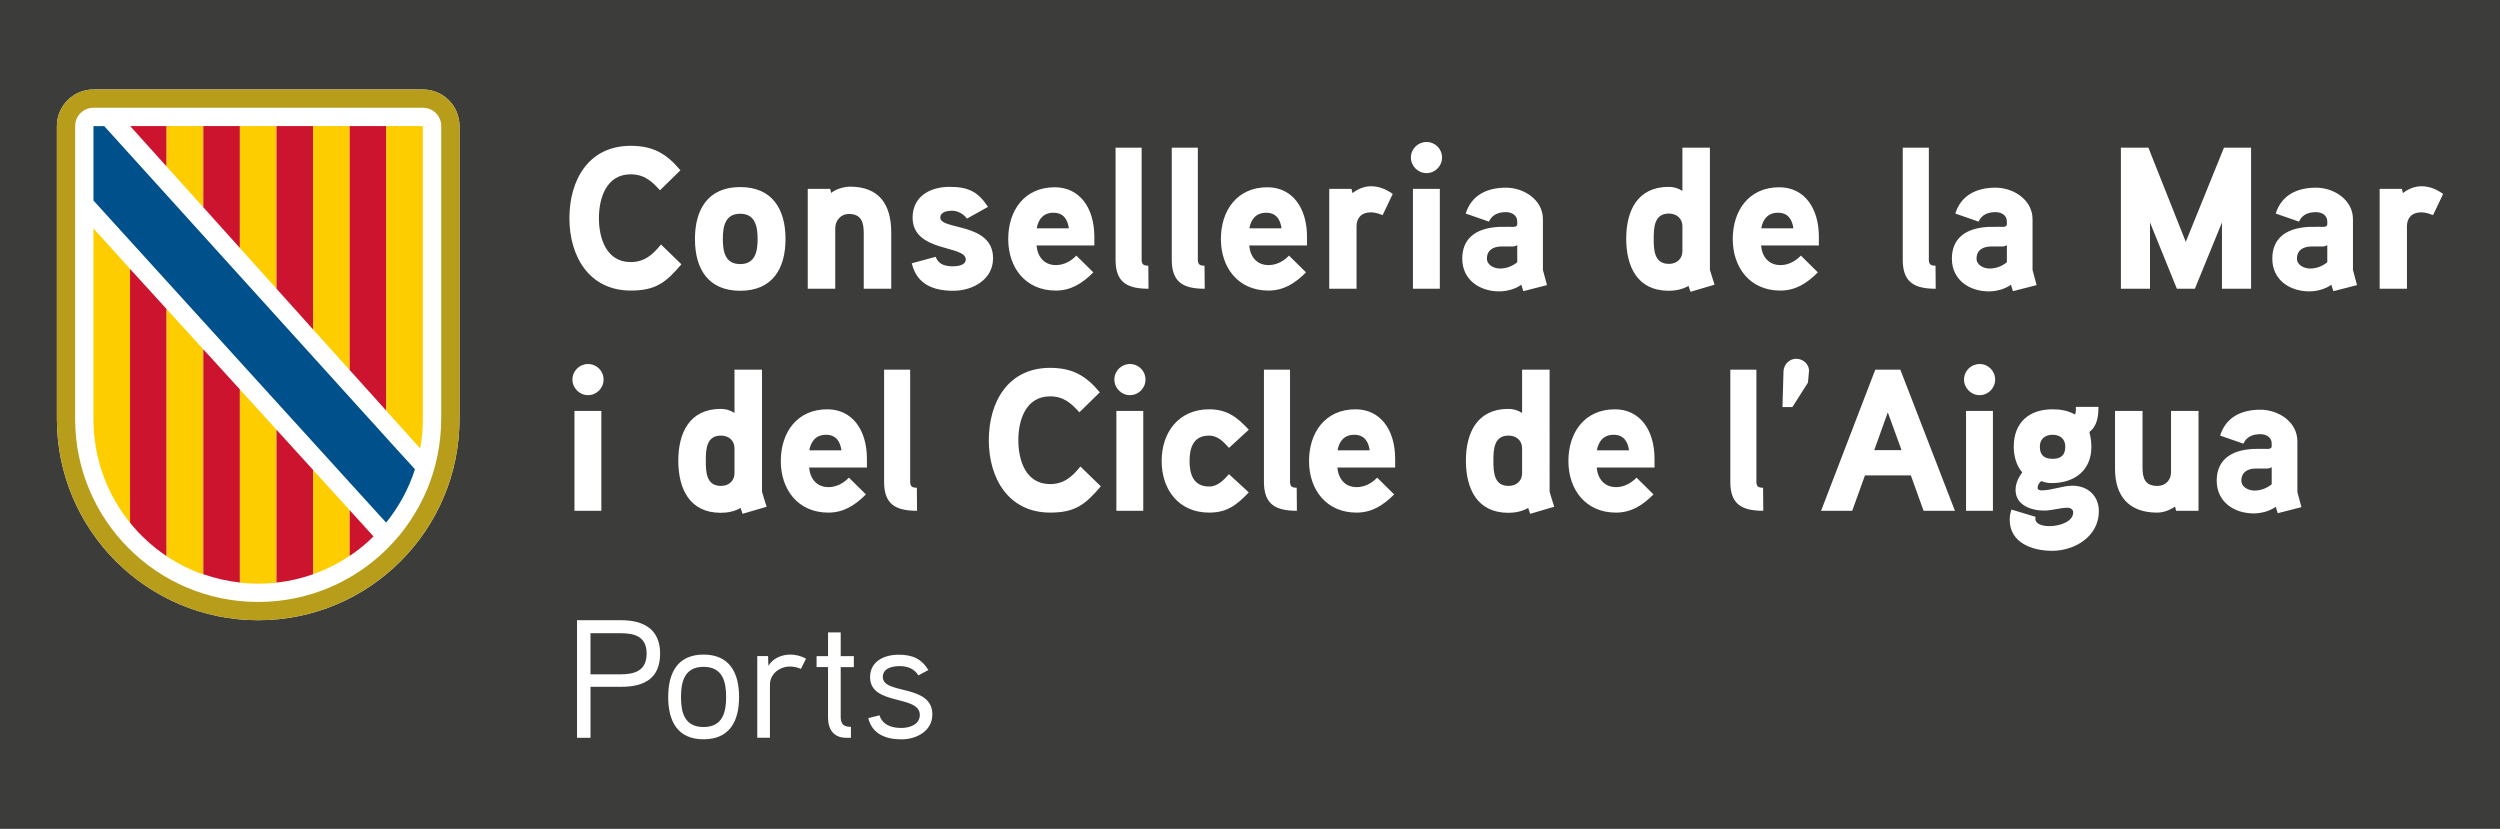
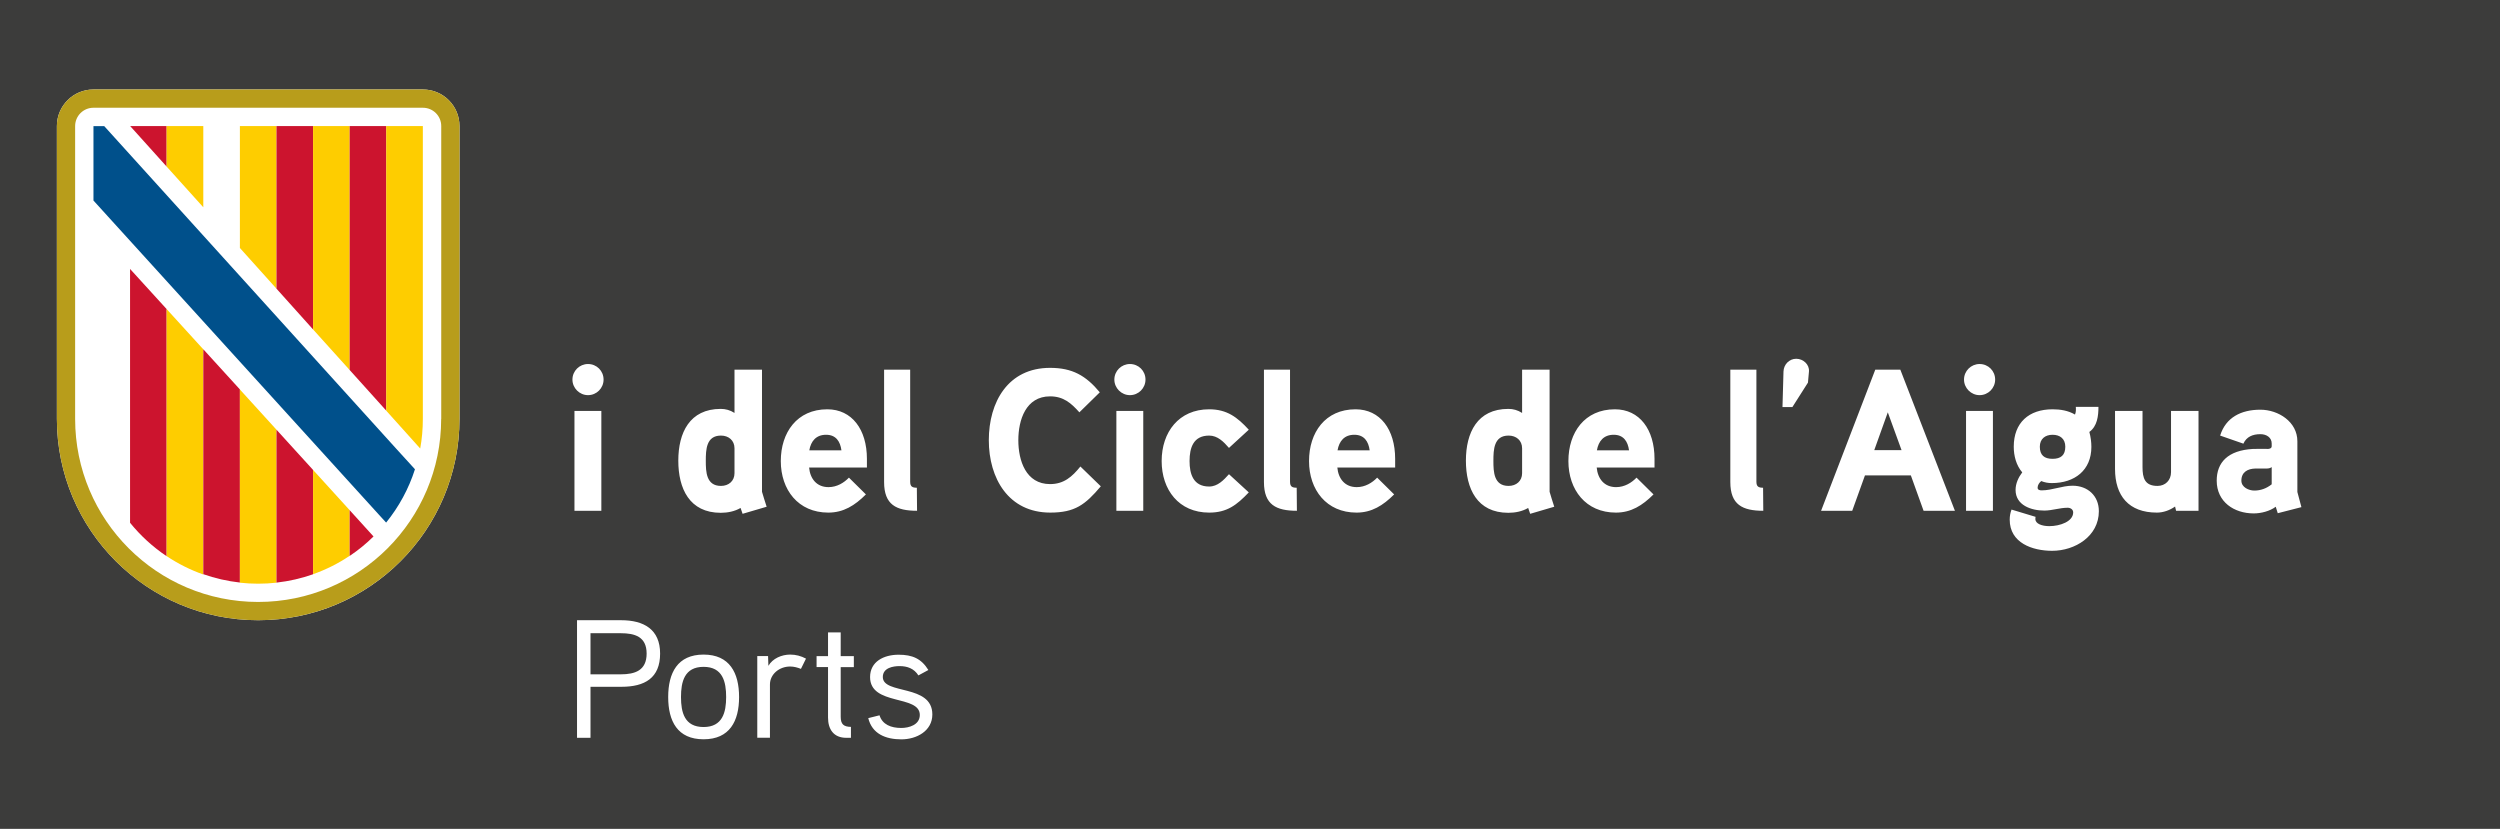
<svg xmlns="http://www.w3.org/2000/svg" version="1.1" id="Capa_1" x="0px" y="0px" viewBox="0 0 371 123" style="enable-background:new 0 0 371 123;" xml:space="preserve">
  <style type="text/css">
	.st0{fill:#B89D1B;}
	.st1{fill:#CC142E;}
	.st2{fill:#FECD00;}
	.st3{fill:#FFFFFF;}
	.st4{fill:#00508B;}
	.st5{fill:#3C3C3B;}
</style>
  <rect y="0" class="st5" width="371" height="123" />
  <polygon class="st3" points="62.8,50.64 62.87,50.59 62.8,50.51 " />
  <g>
    <g>
      <path class="st3" d="M62.76,13.28H13.87c-3,0-5.43,2.43-5.43,5.43v43.45c0,16.5,13.38,29.88,29.88,29.88    c16.5,0,29.87-13.38,29.87-29.88V18.71C68.19,15.71,65.76,13.28,62.76,13.28" />
      <path class="st0" d="M62.76,13.28H13.87c-3,0-5.43,2.43-5.43,5.43v43.45c0,16.5,13.37,29.88,29.87,29.88    c16.5,0,29.88-13.38,29.88-29.88V18.71C68.19,15.71,65.76,13.28,62.76,13.28 M65.47,62.17c0,15-12.16,27.16-27.16,27.16    c-15,0-27.16-12.16-27.16-27.16V18.71c0-1.5,1.21-2.72,2.72-2.72h48.89c1.5,0,2.72,1.21,2.72,2.72V62.17z" />
      <polygon class="st1" points="24.73,18.71 19.32,18.71 24.73,24.72   " />
      <polygon class="st2" points="24.73,24.15 24.73,18.71 30.17,18.71 30.17,30.76 24.73,24.72   " />
-       <polygon class="st1" points="30.17,18.71 35.6,18.71 35.6,36.8 30.17,30.76   " />
      <polygon class="st2" points="35.6,18.71 41.03,18.71 41.03,42.84 35.6,36.8   " />
      <polygon class="st1" points="41.03,18.71 46.46,18.71 46.46,48.89 41.03,42.84   " />
      <polygon class="st2" points="46.46,47.23 46.46,18.71 51.89,18.71 51.89,51.3 51.89,54.91 46.46,48.89   " />
      <polygon class="st1" points="51.89,18.71 57.33,18.71 57.33,60.95 51.89,54.91   " />
      <path class="st2" d="M57.32,60.95V18.71h5.43v43.46c0,1.5-0.13,2.96-0.39,4.39L57.32,60.95z" />
-       <path class="st2" d="M13.87,62.21c0,5.82,2.03,11.17,5.43,15.37V39.91l-5.43-6.01V62.21z" />
      <path class="st1" d="M19.3,39.91v37.67c1.55,1.91,3.38,3.59,5.43,4.96V45.87L19.3,39.91z" />
      <path class="st2" d="M24.73,45.87v36.66c1.68,1.12,3.5,2.04,5.43,2.72V51.83L24.73,45.87z" />
      <path class="st1" d="M30.17,85.21c1.73,0.61,3.55,1.03,5.43,1.24V57.79l-5.43-5.96V85.21z" />
      <path class="st2" d="M35.6,82.54v3.93c0.89,0.1,1.8,0.15,2.71,0.15c0.92,0,1.82-0.05,2.72-0.15v-22.7l-5.43-5.97V82.54z" />
      <path class="st1" d="M46.46,69.74l-5.43-5.97v22.69c1.88-0.21,3.7-0.63,5.43-1.24V69.74z" />
      <path class="st2" d="M46.46,85.21c1.93-0.68,3.76-1.6,5.43-2.73v-6.77l-5.43-5.97V85.21z" />
      <path class="st1" d="M51.89,75.71v6.79c1.27-0.85,2.46-1.82,3.54-2.89L51.89,75.71z" />
      <path class="st4" d="M57.32,77.53c1.87-2.32,3.33-4.98,4.26-7.89l-2.87-3.15L15.47,18.72l-1.6,0v11.04    c0,0,42.34,46.61,42.35,46.61l1.08,1.18L57.32,77.53z" />
    </g>
    <g>
      <path class="st3" d="M337.12,71.87c-0.75,0.6-1.62,0.93-2.58,0.93c-0.81,0-1.92-0.48-1.92-1.47c0-1.29,0.96-1.77,2.07-1.8h1.68    c0.3,0,0.54-0.06,0.75-0.21V71.87z M340.93,73.01v-7.53c0-2.88-2.82-4.68-5.49-4.68c-2.85,0-5.13,1.14-5.97,3.84l3.45,1.2    c0.45-1.02,1.38-1.41,2.52-1.41c0.93,0,1.68,0.51,1.68,1.38v0.42c0,0.18-0.12,0.36-0.51,0.39c0,0-1.26-0.03-2.25,0    c-3.75,0.21-5.4,2.01-5.4,4.71c0,3.15,2.58,4.86,5.49,4.86c1.08,0,2.4-0.33,3.27-0.99l0.3,0.96l3.51-0.9L340.93,73.01z     M326.26,60.98h-4.08v9.09c0,1.2-0.84,2.04-2.01,2.04c-1.89,0-2.22-1.17-2.22-2.79v-8.34h-4.08v8.61c0,3.99,2.04,6.48,6.21,6.48    c0.93,0,1.89-0.33,2.7-0.9l0.15,0.63h3.33V60.98z M306.49,66.29c0,1.26-0.66,1.8-1.89,1.8c-1.23,0-1.89-0.54-1.89-1.8    c0-1.17,0.81-1.77,1.89-1.77C305.71,64.52,306.49,65.12,306.49,66.29 M310.36,66.32c0-0.69-0.09-1.44-0.3-2.22    c1.17-0.84,1.35-2.37,1.35-3.72h-3.36c0.03,0.39,0.03,0.78-0.12,1.14c-1.02-0.6-2.19-0.78-3.33-0.78c-3.51,0-5.76,1.98-5.76,5.55    c0,1.35,0.36,2.76,1.26,3.81c-0.57,0.75-0.99,1.65-0.99,2.61c0,2.28,2.34,3.06,4.26,3.06c1.17,0,2.28-0.42,3.48-0.42    c0.39,0,0.81,0.24,0.81,0.69c0,1.35-1.95,2.04-3.54,2.04c-1.11,0-2.07-0.36-2.07-1.05c0-0.12,0-0.21,0.03-0.33l-3.57-1.08    c-0.18,0.48-0.27,0.99-0.27,1.5c0,3.45,3.36,4.62,6.3,4.62c3.39,0,6.93-2.16,6.93-5.88c0-2.28-1.65-3.78-3.9-3.78    c-1.56,0-3.03,0.69-4.59,0.69c-0.27,0-0.6-0.06-0.6-0.39c0-0.39,0.24-0.75,0.54-0.99c0.51,0.21,1.02,0.3,1.56,0.3    C307.9,71.69,310.36,69.77,310.36,66.32 M295.75,60.98h-3.99V75.8h3.99V60.98z M296.08,56.33c0-1.29-1.02-2.31-2.31-2.31    c-1.26,0-2.31,1.02-2.31,2.31c0,1.26,1.05,2.31,2.31,2.31C295.06,58.64,296.08,57.59,296.08,56.33 M278.14,66.8l2.01-5.61    l2.04,5.61H278.14z M282.01,54.86h-3.72l-8.04,20.94h4.62l1.89-5.25h6.81l1.89,5.25h4.65L282.01,54.86z M268.45,55.13    c0.09-1.02-0.84-1.89-1.89-1.89s-1.86,0.87-1.89,1.89l-0.15,5.28h1.47l2.31-3.63L268.45,55.13z M261.64,72.38    c-0.69,0-0.99-0.18-0.99-0.9V54.86h-3.87v16.68c0,3.36,1.8,4.26,4.89,4.26L261.64,72.38z M236.98,66.83    c0.24-1.38,1.02-2.31,2.49-2.31s2.1,0.99,2.28,2.31H236.98z M245.53,68.09c0-4.35-2.22-7.35-5.88-7.35c-4.5,0-6.9,3.45-6.9,7.68    c0,4.26,2.58,7.65,7.05,7.65c2.25,0,3.93-1.05,5.58-2.7l-2.52-2.49c-0.72,0.75-1.77,1.41-3.03,1.41c-1.77,0-2.73-1.26-2.88-2.91    h8.58V68.09z M225.88,70.22c0,1.17-0.87,1.89-2.01,1.89c-2.19,0-2.25-2.1-2.25-3.72c0-1.65,0.06-3.75,2.25-3.75    c1.14,0,2.01,0.72,2.01,1.89V70.22z M230.65,75.2c-0.06-0.21-0.69-2.13-0.69-2.22V54.86h-4.08v6.42c-0.66-0.42-1.32-0.6-2.04-0.6    c-4.62,0-6.3,3.54-6.3,7.68c0,4.14,1.65,7.74,6.3,7.74c1.02,0,2.07-0.21,2.94-0.72l0.3,0.87L230.65,75.2z M198.49,66.83    c0.24-1.38,1.02-2.31,2.49-2.31s2.1,0.99,2.28,2.31H198.49z M207.04,68.09c0-4.35-2.22-7.35-5.88-7.35c-4.5,0-6.9,3.45-6.9,7.68    c0,4.26,2.58,7.65,7.05,7.65c2.25,0,3.93-1.05,5.58-2.7l-2.52-2.49c-0.72,0.75-1.77,1.41-3.03,1.41c-1.77,0-2.73-1.26-2.88-2.91    h8.58V68.09z M192.43,72.38c-0.69,0-0.99-0.18-0.99-0.9V54.86h-3.87v16.68c0,3.36,1.8,4.26,4.89,4.26L192.43,72.38z M185.32,63.77    c-1.71-1.86-3.24-3.03-5.88-3.03c-4.5,0-7.05,3.39-7.05,7.68c0,4.26,2.55,7.65,7.05,7.65c2.64,0,4.08-1.11,5.88-3l-2.94-2.7    c-0.78,0.87-1.68,1.83-2.94,1.83c-2.34,0-2.91-1.83-2.91-3.78c0-1.98,0.57-3.78,2.91-3.78c1.26,0,2.16,0.93,2.94,1.83    L185.32,63.77z M169.66,60.98h-3.99V75.8h3.99V60.98z M169.99,56.33c0-1.29-1.02-2.31-2.31-2.31c-1.26,0-2.31,1.02-2.31,2.31    c0,1.26,1.05,2.31,2.31,2.31C168.97,58.64,169.99,57.59,169.99,56.33 M160.33,69.23c-1.23,1.53-2.46,2.61-4.5,2.61    c-3.6,0-4.71-3.51-4.71-6.51s1.11-6.51,4.71-6.51c1.98,0,3.12,0.99,4.35,2.37l3.03-2.97c-2.07-2.49-4.08-3.63-7.38-3.63    c-6.24,0-9.09,5.07-9.09,10.74c0,5.64,2.91,10.74,9.12,10.74c3.66,0,5.19-1.17,7.5-3.9L160.33,69.23z M136.06,72.38    c-0.69,0-0.99-0.18-0.99-0.9V54.86h-3.87v16.68c0,3.36,1.8,4.26,4.89,4.26L136.06,72.38z M120.1,66.83    c0.24-1.38,1.02-2.31,2.49-2.31s2.1,0.99,2.28,2.31H120.1z M128.65,68.09c0-4.35-2.22-7.35-5.88-7.35c-4.5,0-6.9,3.45-6.9,7.68    c0,4.26,2.58,7.65,7.05,7.65c2.25,0,3.93-1.05,5.58-2.7l-2.52-2.49c-0.72,0.75-1.77,1.41-3.03,1.41c-1.77,0-2.73-1.26-2.88-2.91    h8.58V68.09z M109,70.22c0,1.17-0.87,1.89-2.01,1.89c-2.19,0-2.25-2.1-2.25-3.72c0-1.65,0.06-3.75,2.25-3.75    c1.14,0,2.01,0.72,2.01,1.89V70.22z M113.77,75.2c-0.06-0.21-0.69-2.13-0.69-2.22V54.86H109v6.42c-0.66-0.42-1.32-0.6-2.04-0.6    c-4.62,0-6.3,3.54-6.3,7.68c0,4.14,1.65,7.74,6.3,7.74c1.02,0,2.07-0.21,2.94-0.72l0.3,0.87L113.77,75.2z M89.24,60.98h-3.99V75.8    h3.99V60.98z M89.57,56.33c0-1.29-1.02-2.31-2.31-2.31c-1.26,0-2.31,1.02-2.31,2.31c0,1.26,1.05,2.31,2.31,2.31    C88.55,58.64,89.57,57.59,89.57,56.33" />
-       <path class="st3" d="M362.56,28.78c-1.05-0.75-2.07-1.14-3.24-1.14c-1.56,0-2.73,1.02-2.73,1.02l-0.15-0.63h-3.3v14.82h4.05v-9.27    c0-1.26,0.75-2.07,2.13-2.07c0.57,0,1.17,0.18,1.74,0.42L362.56,28.78z M345.37,38.92c-0.75,0.6-1.62,0.93-2.58,0.93    c-0.81,0-1.92-0.48-1.92-1.47c0-1.29,0.96-1.77,2.07-1.8h1.68c0.3,0,0.54-0.06,0.75-0.21V38.92z M349.18,40.06v-7.53    c0-2.88-2.82-4.68-5.49-4.68c-2.85,0-5.13,1.14-5.97,3.84l3.45,1.2c0.45-1.02,1.38-1.41,2.52-1.41c0.93,0,1.68,0.51,1.68,1.38    v0.42c0,0.18-0.12,0.36-0.51,0.39c0,0-1.26-0.03-2.25,0c-3.75,0.21-5.4,2.01-5.4,4.71c0,3.15,2.58,4.86,5.49,4.86    c1.08,0,2.4-0.33,3.27-0.99l0.3,0.96l3.51-0.9L349.18,40.06z M334.06,21.91h-4.02l-5.67,13.98l-5.55-13.98h-4.08v20.94h4.32v-9.84    l3.99,9.84h2.67l4.02-9.84v9.84h4.32V21.91z M297.82,38.92c-0.75,0.6-1.62,0.93-2.58,0.93c-0.81,0-1.92-0.48-1.92-1.47    c0-1.29,0.96-1.77,2.07-1.8h1.68c0.3,0,0.54-0.06,0.75-0.21V38.92z M301.63,40.06v-7.53c0-2.88-2.82-4.68-5.49-4.68    c-2.85,0-5.13,1.14-5.97,3.84l3.45,1.2c0.45-1.02,1.38-1.41,2.52-1.41c0.93,0,1.68,0.51,1.68,1.38v0.42    c0,0.18-0.12,0.36-0.51,0.39c0,0-1.26-0.03-2.25,0c-3.75,0.21-5.4,2.01-5.4,4.71c0,3.15,2.58,4.86,5.49,4.86    c1.08,0,2.4-0.33,3.27-0.99l0.3,0.96l3.51-0.9L301.63,40.06z M287.23,39.43c-0.69,0-0.99-0.18-0.99-0.9V21.91h-3.87v16.68    c0,3.36,1.8,4.26,4.89,4.26L287.23,39.43z M261.37,33.88c0.24-1.38,1.02-2.31,2.49-2.31s2.1,0.99,2.28,2.31H261.37z M269.92,35.14    c0-4.35-2.22-7.35-5.88-7.35c-4.5,0-6.9,3.45-6.9,7.68c0,4.26,2.58,7.65,7.05,7.65c2.25,0,3.93-1.05,5.58-2.7l-2.52-2.49    c-0.72,0.75-1.77,1.41-3.03,1.41c-1.77,0-2.73-1.26-2.88-2.91h8.58V35.14z M249.67,37.27c0,1.17-0.87,1.89-2.01,1.89    c-2.19,0-2.25-2.1-2.25-3.72c0-1.65,0.06-3.75,2.25-3.75c1.14,0,2.01,0.72,2.01,1.89V37.27z M254.44,42.25    c-0.06-0.21-0.69-2.13-0.69-2.22V21.91h-4.08v6.42c-0.66-0.42-1.32-0.6-2.04-0.6c-4.62,0-6.3,3.54-6.3,7.68    c0,4.14,1.65,7.74,6.3,7.74c1.02,0,2.07-0.21,2.94-0.72l0.3,0.87L254.44,42.25z M225.16,38.92c-0.75,0.6-1.62,0.93-2.58,0.93    c-0.81,0-1.92-0.48-1.92-1.47c0-1.29,0.96-1.77,2.07-1.8h1.68c0.3,0,0.54-0.06,0.75-0.21V38.92z M228.97,40.06v-7.53    c0-2.88-2.82-4.68-5.49-4.68c-2.85,0-5.13,1.14-5.97,3.84l3.45,1.2c0.45-1.02,1.38-1.41,2.52-1.41c0.93,0,1.68,0.51,1.68,1.38    v0.42c0,0.18-0.12,0.36-0.51,0.39c0,0-1.26-0.03-2.25,0c-3.75,0.21-5.4,2.01-5.4,4.71c0,3.15,2.58,4.86,5.49,4.86    c1.08,0,2.4-0.33,3.27-0.99l0.3,0.96l3.51-0.9L228.97,40.06z M213.67,28.03h-3.99v14.82h3.99V28.03z M214,23.38    c0-1.29-1.02-2.31-2.31-2.31c-1.26,0-2.31,1.02-2.31,2.31c0,1.26,1.05,2.31,2.31,2.31C212.98,25.69,214,24.64,214,23.38     M206.68,28.78c-1.05-0.75-2.07-1.14-3.24-1.14c-1.56,0-2.73,1.02-2.73,1.02l-0.15-0.63h-3.3v14.82h4.05v-9.27    c0-1.26,0.75-2.07,2.13-2.07c0.57,0,1.17,0.18,1.74,0.42L206.68,28.78z M185.41,33.88c0.24-1.38,1.02-2.31,2.49-2.31    s2.1,0.99,2.28,2.31H185.41z M193.96,35.14c0-4.35-2.22-7.35-5.88-7.35c-4.5,0-6.9,3.45-6.9,7.68c0,4.26,2.58,7.65,7.05,7.65    c2.25,0,3.93-1.05,5.58-2.7l-2.52-2.49c-0.72,0.75-1.77,1.41-3.03,1.41c-1.77,0-2.73-1.26-2.88-2.91h8.58V35.14z M178.75,39.43    c-0.69,0-0.99-0.18-0.99-0.9V21.91h-3.87v16.68c0,3.36,1.8,4.26,4.89,4.26L178.75,39.43z M170.41,39.43    c-0.69,0-0.99-0.18-0.99-0.9V21.91h-3.87v16.68c0,3.36,1.8,4.26,4.89,4.26L170.41,39.43z M153.85,33.88    c0.24-1.38,1.02-2.31,2.49-2.31c1.47,0,2.1,0.99,2.28,2.31H153.85z M162.4,35.14c0-4.35-2.22-7.35-5.88-7.35    c-4.5,0-6.9,3.45-6.9,7.68c0,4.26,2.58,7.65,7.05,7.65c2.25,0,3.93-1.05,5.58-2.7l-2.52-2.49c-0.72,0.75-1.77,1.41-3.03,1.41    c-1.77,0-2.73-1.26-2.88-2.91h8.58V35.14z M147.37,38.32c0-5.34-7.83-4.14-7.83-6.03c0-0.87,1.11-1.02,1.74-1.02    c0.87,0,1.71,0.48,2.22,1.17l3.12-1.74c-1.5-2.28-2.94-2.97-5.73-2.97c-2.85,0-5.46,1.41-5.46,4.56c0,5.19,7.89,4.05,7.89,6.21    c0,0.9-1.26,1.02-1.92,1.02c-1.53,0-2.19-0.51-2.55-1.41l-3.54,0.96c0.72,3.09,3.15,4.08,6.15,4.08    C144.31,43.15,147.37,41.53,147.37,38.32 M132.26,34.51c0-4.11-1.74-6.81-6.12-6.81c-0.96,0-2.13,0.39-2.79,0.93l-0.15-0.6h-3.33    v14.82h4.08v-8.97c0-1.17,0.84-2.13,2.01-2.13c1.86,0,2.22,1.23,2.22,2.85v8.25h4.08V34.51z M112.43,35.47    c0,1.86-0.36,3.72-2.58,3.72c-2.25,0-2.58-1.86-2.58-3.72c0-1.86,0.33-3.75,2.58-3.75C112.07,31.72,112.43,33.61,112.43,35.47     M116.57,35.47c0-4.41-1.95-7.71-6.72-7.71c-4.77,0-6.72,3.3-6.72,7.71c0,4.41,1.95,7.68,6.72,7.68    C114.62,43.15,116.57,39.88,116.57,35.47 M98.09,36.28c-1.23,1.53-2.46,2.61-4.5,2.61c-3.6,0-4.71-3.51-4.71-6.51    s1.11-6.51,4.71-6.51c1.98,0,3.12,0.99,4.35,2.37l3.03-2.97c-2.07-2.49-4.08-3.63-7.38-3.63c-6.24,0-9.09,5.07-9.09,10.74    c0,5.64,2.91,10.74,9.12,10.74c3.66,0,5.19-1.17,7.5-3.9L98.09,36.28z" />
      <path class="st3" d="M138.36,106.02c0-4.55-7.35-2.9-7.35-5.55c0-1.38,1.55-1.62,2.48-1.62c1.15,0,2.15,0.35,2.8,1.38l1.48-0.8    c-1.05-1.7-2.38-2.27-4.42-2.27c-2.2,0-4.23,1.02-4.23,3.32c0,4.3,7.38,2.58,7.38,5.62c0,1.48-1.62,1.93-2.75,1.93    c-1.52,0-2.8-0.5-3.23-1.88l-1.67,0.42c0.57,2.33,2.57,3.15,4.92,3.15C136.03,109.72,138.36,108.47,138.36,106.02 M126.71,97.37    h-1.95v-3.52h-1.88v3.52h-1.7v1.62h1.7v7.5c0,1.73,0.83,3,2.7,3h0.7v-1.62c-1.1-0.02-1.52-0.4-1.52-1.52v-7.35h1.95V97.37z     M119.61,97.74c-0.75-0.4-1.52-0.6-2.35-0.6c-1.25,0-2.6,0.57-3.23,1.67l-0.05-1.45h-1.6v12.12h1.88v-7.9c0-1.52,1.38-2.67,3-2.67    c0.55,0,1.1,0.15,1.6,0.35L119.61,97.74z M107.76,103.44c0,2.25-0.52,4.45-3.35,4.45c-2.85,0-3.35-2.2-3.35-4.45    s0.5-4.48,3.35-4.48S107.76,101.19,107.76,103.44 M109.68,103.44c0-3.58-1.4-6.3-5.27-6.3s-5.25,2.72-5.25,6.3    s1.38,6.27,5.25,6.27S109.68,107.02,109.68,103.44 M95.96,96.99c0,2.53-1.75,3.08-3.83,3.08h-4.5v-6.1h4.5    C94.18,93.97,95.96,94.47,95.96,96.99 M97.96,96.99c0-3.6-2.43-4.95-5.78-4.95h-6.55v17.45h2v-7.57h4.6    C95.68,101.92,97.96,100.62,97.96,96.99" />
    </g>
  </g>
</svg>